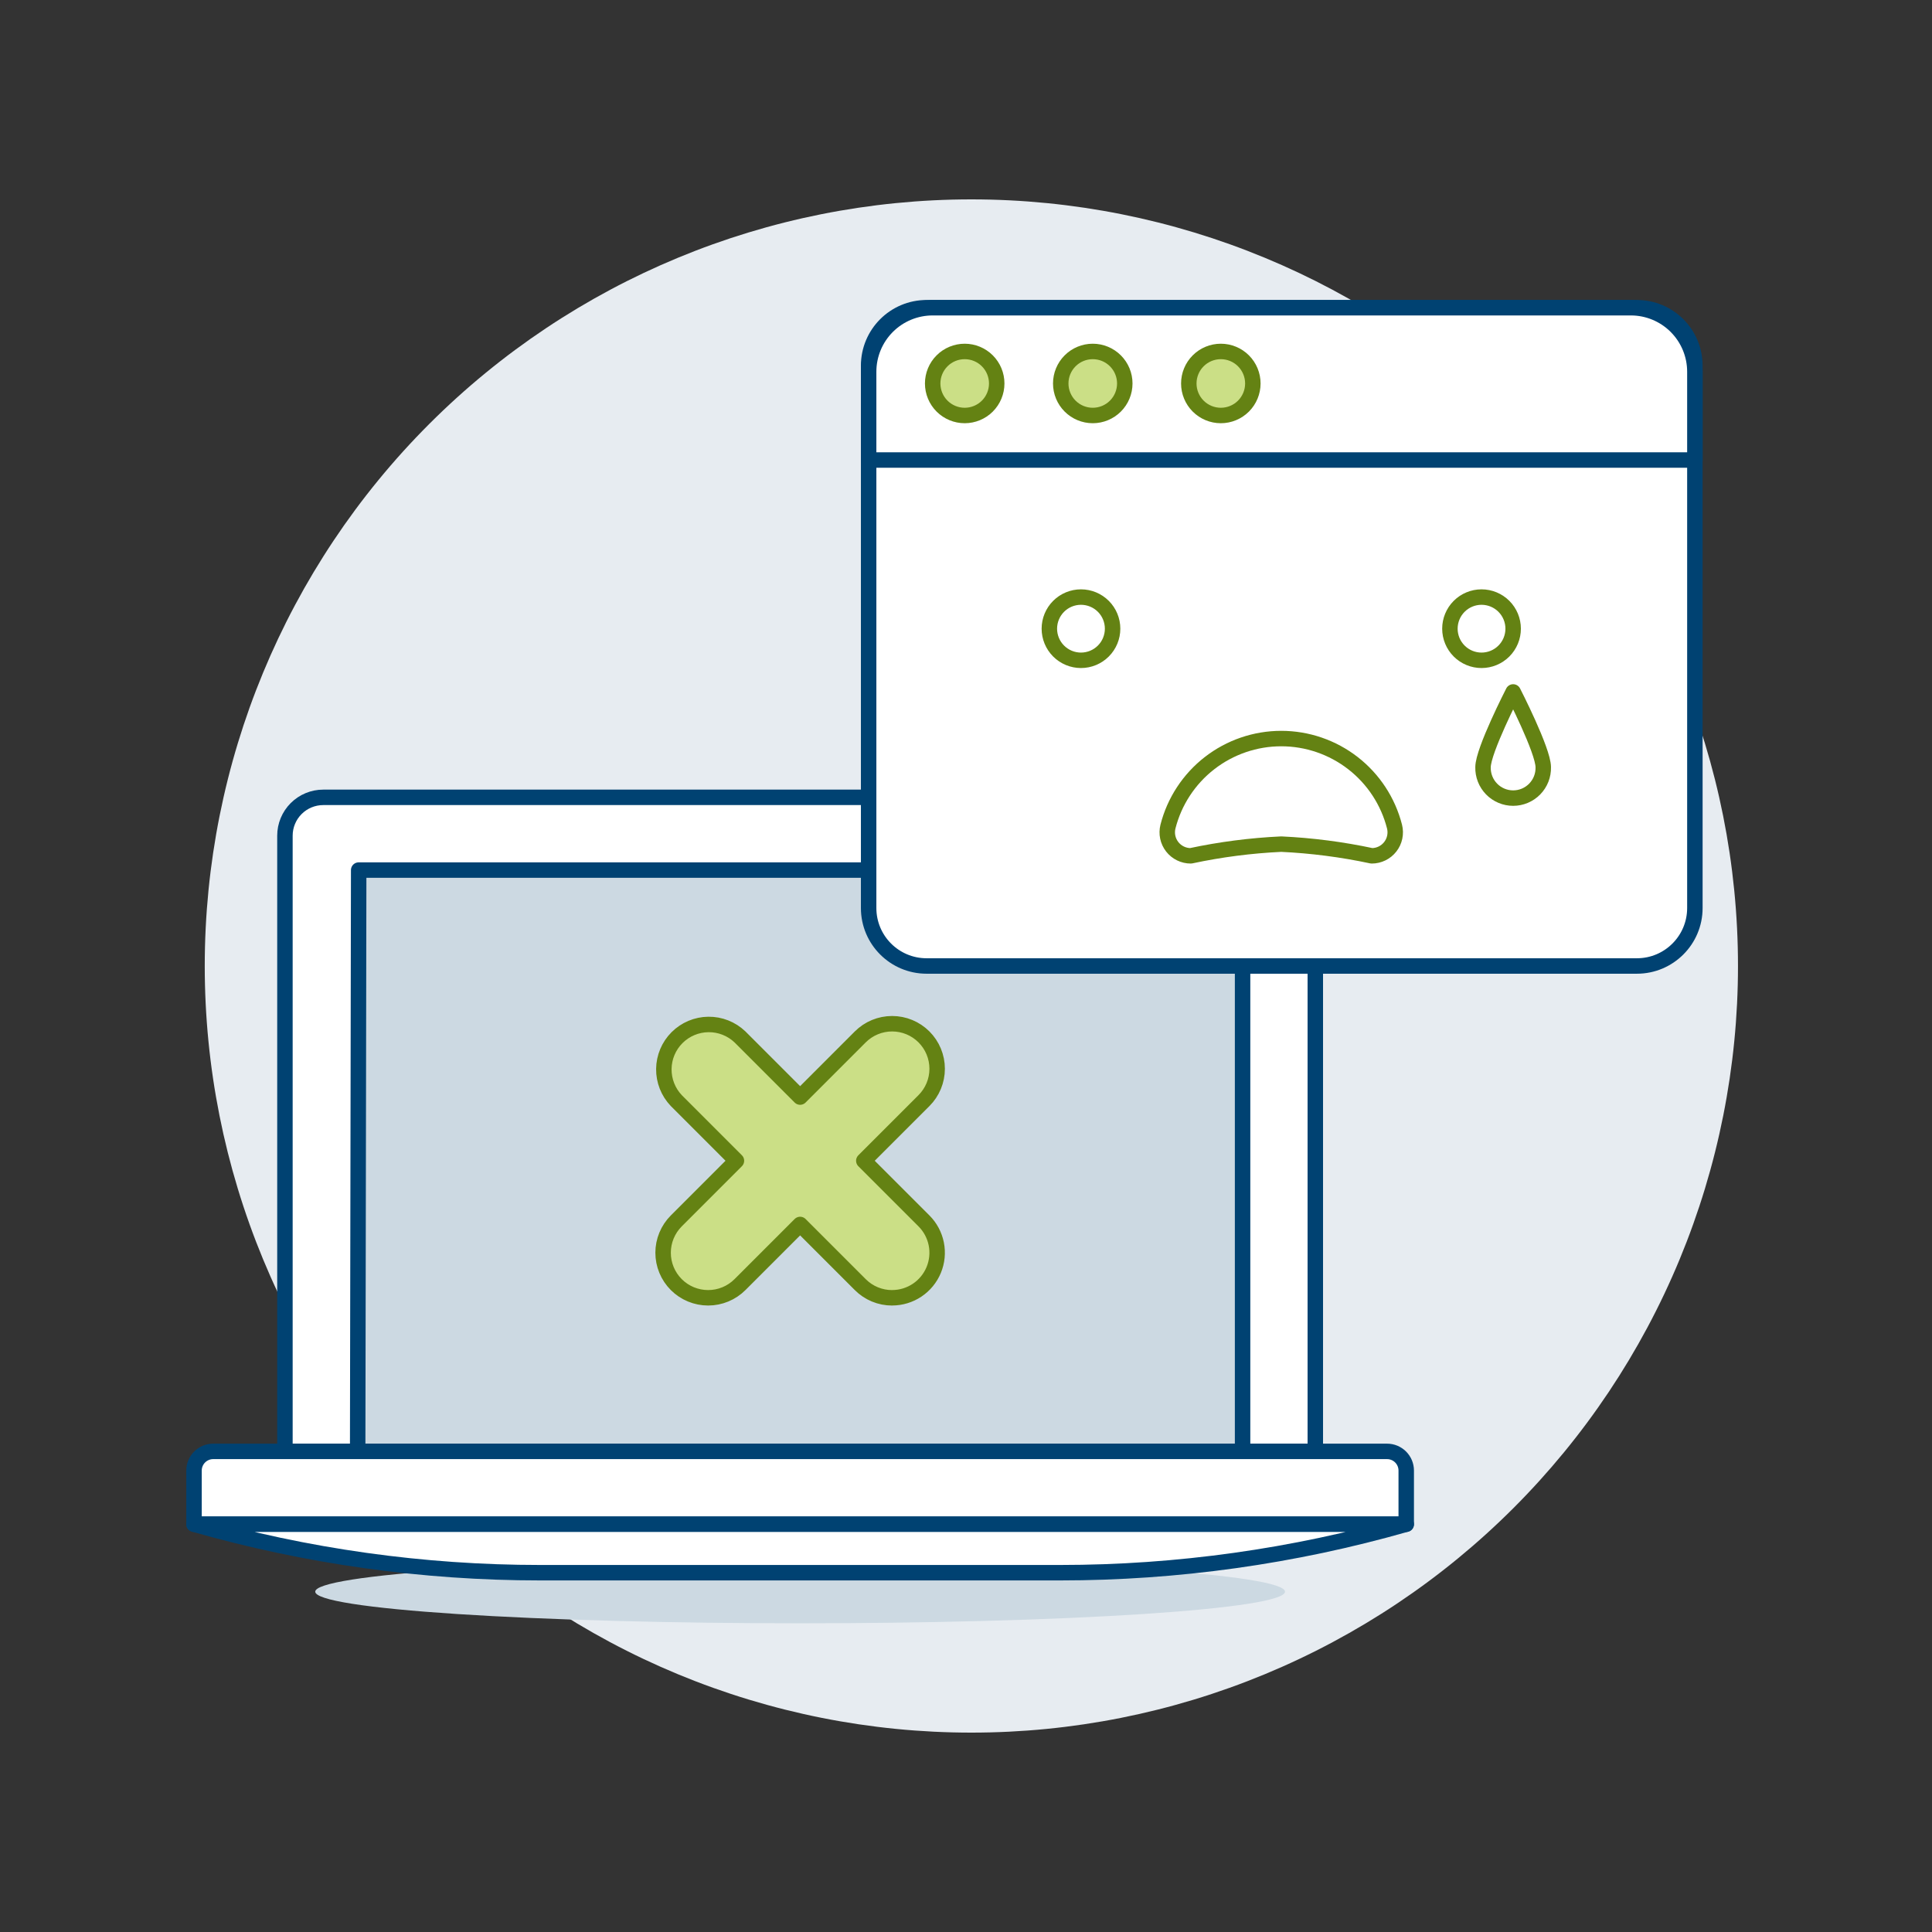
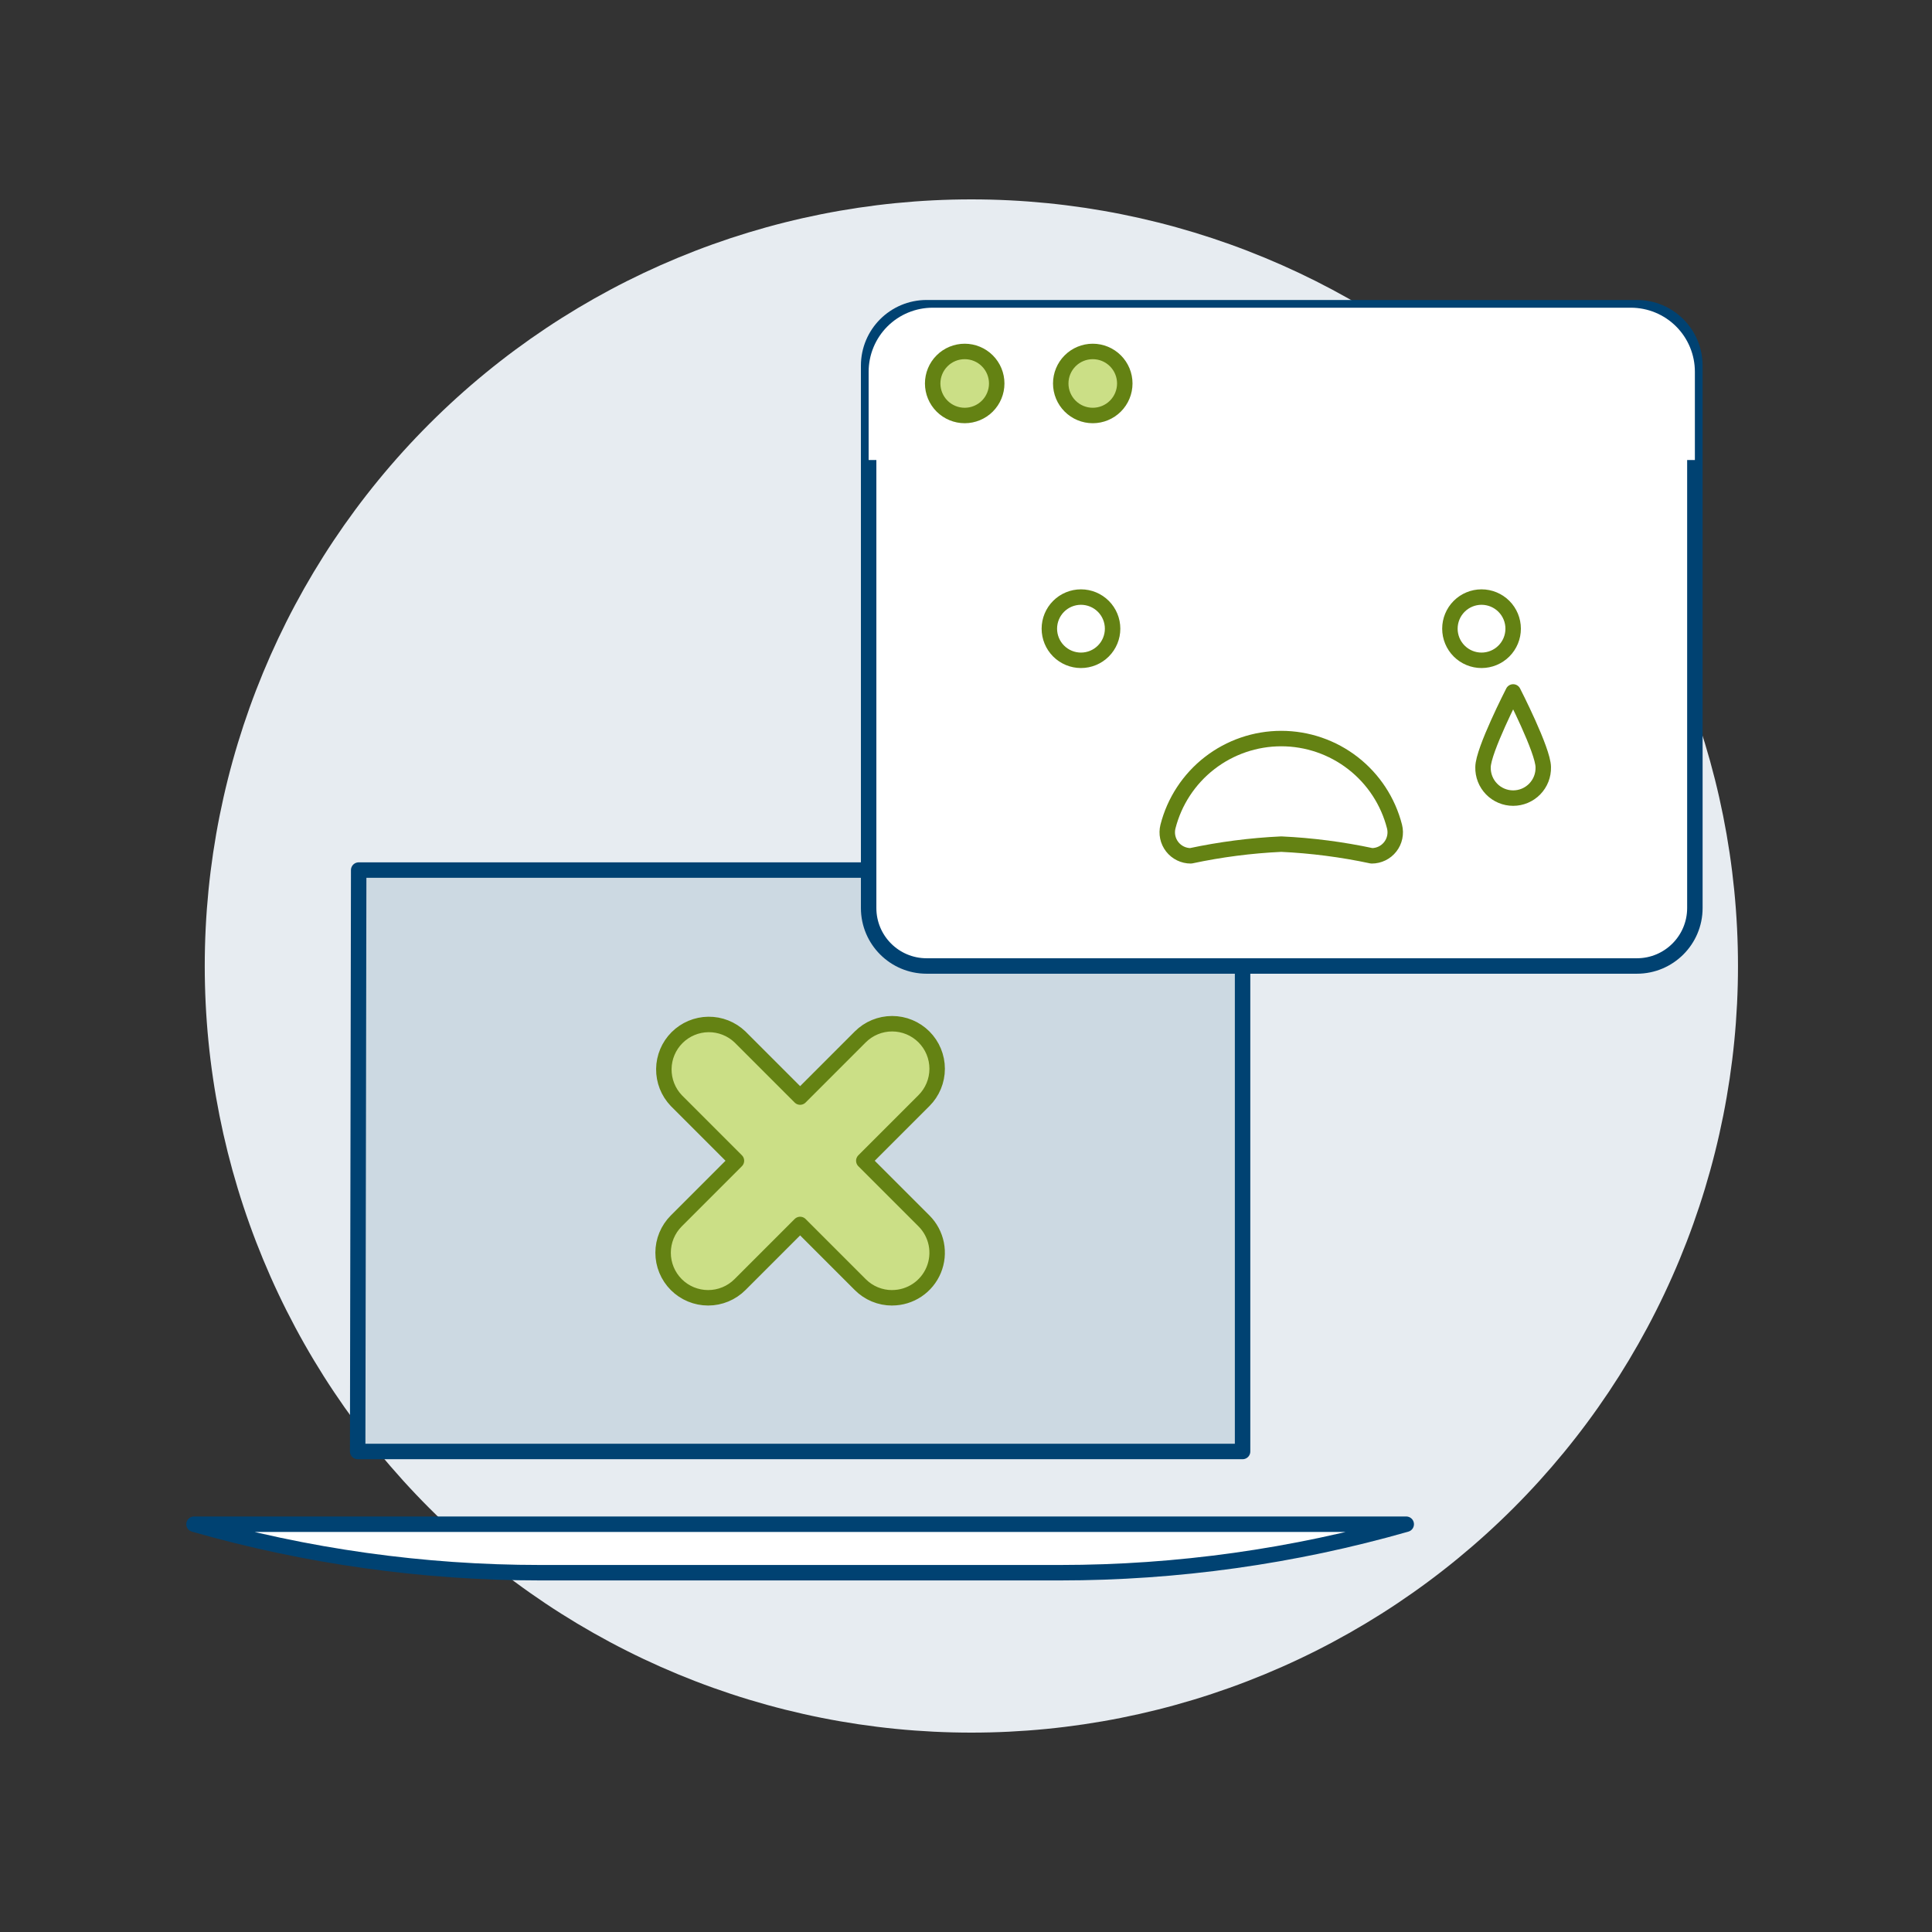
<svg xmlns="http://www.w3.org/2000/svg" width="500" height="500" viewBox="0 0 500 500" fill="none">
  <rect x="0" y="0" width="500" height="500" fill="#333333" stroke="none" />
  <g id="Web-Error--Streamline-Ux">
    <path id="Vector" d="M52.989 250C52.989 276.054 58.121 301.853 68.092 325.924C78.062 349.995 92.676 371.866 111.099 390.29C129.522 408.713 151.394 423.327 175.465 433.297C199.536 443.268 225.335 448.4 251.389 448.4C277.444 448.4 303.243 443.268 327.314 433.297C351.385 423.327 373.256 408.713 391.679 390.29C410.102 371.866 424.716 349.995 434.687 325.924C444.657 301.853 449.789 276.054 449.789 250C449.789 197.381 428.886 146.917 391.679 109.71C354.472 72.502 304.008 51.6 251.389 51.6C198.77 51.6 148.306 72.502 111.099 109.71C73.892 146.917 52.989 197.381 52.989 250Z" fill="#E7ECF1" />
-     <path id="Vector_2" d="M330.481 206.352H83.661C81.03 206.352 78.507 207.397 76.647 209.257C74.786 211.117 73.741 213.641 73.741 216.272V375.641H340.401V216.272C340.401 213.641 339.356 211.117 337.495 209.257C335.635 207.397 333.112 206.352 330.481 206.352Z" fill="white" stroke="#004272" stroke-width="4" stroke-linecap="round" stroke-linejoin="round" />
    <path id="Vector_3" d="M321.578 225.176H92.827L92.564 375.642H321.578V225.176Z" fill="#CCD9E2" />
    <path id="Vector_4" d="M321.578 225.176H92.827L92.564 375.642H321.578V225.176Z" stroke="#004272" stroke-width="4" stroke-linecap="round" stroke-linejoin="round" />
-     <path id="Vector_5" d="M81.583 411.924C81.583 412.999 84.829 414.063 91.135 415.056C97.442 416.049 106.685 416.951 118.338 417.711C129.99 418.471 143.824 419.074 159.049 419.485C174.274 419.897 190.592 420.108 207.071 420.108C223.55 420.108 239.868 419.897 255.093 419.485C270.318 419.074 284.152 418.471 295.804 417.711C307.457 416.951 316.7 416.049 323.007 415.056C329.313 414.063 332.559 412.999 332.559 411.924C332.559 409.754 319.338 407.672 295.804 406.137C272.271 404.602 240.352 403.74 207.071 403.74C173.79 403.74 141.871 404.602 118.338 406.137C94.804 407.672 81.583 409.754 81.583 411.924Z" fill="#CCD9E2" />
-     <path id="Vector_6" d="M363.931 394.465H50.211V380.577C50.211 379.262 50.733 378 51.664 377.07C52.594 376.14 53.855 375.617 55.171 375.617H358.971C360.286 375.617 361.548 376.14 362.478 377.07C363.408 378 363.931 379.262 363.931 380.577V394.465Z" fill="white" stroke="#004272" stroke-width="4" stroke-linecap="round" stroke-linejoin="round" />
    <path id="Vector_7" d="M363.931 394.465C334.793 402.791 304.637 407.015 274.334 407.014H139.808C109.505 407.015 79.349 402.791 50.211 394.465H363.931Z" fill="white" stroke="#004272" stroke-width="4" stroke-linecap="round" stroke-linejoin="round" />
    <path id="Vector_8" d="M230.879 335.873C229.348 335.876 227.831 335.575 226.416 334.989C225.001 334.402 223.716 333.541 222.636 332.456L207.071 316.891L191.507 332.456C190.424 333.538 189.139 334.396 187.725 334.982C186.31 335.568 184.795 335.869 183.264 335.869C181.733 335.868 180.218 335.567 178.803 334.981C177.389 334.395 176.104 333.536 175.022 332.453C173.94 331.371 173.082 330.086 172.496 328.671C171.91 327.257 171.609 325.741 171.609 324.211C171.61 322.68 171.911 321.164 172.497 319.75C173.083 318.336 173.942 317.051 175.025 315.969L190.589 300.399L175.025 284.83C172.923 282.627 171.767 279.69 171.803 276.646C171.838 273.602 173.064 270.692 175.217 268.54C177.37 266.388 180.28 265.163 183.324 265.128C186.368 265.093 189.305 266.251 191.507 268.353L207.071 283.922L222.636 268.353C223.718 267.27 225.003 266.411 226.417 265.825C227.831 265.239 229.347 264.938 230.877 264.938C232.408 264.937 233.924 265.239 235.338 265.824C236.753 266.41 238.038 267.268 239.12 268.35C240.203 269.433 241.062 270.717 241.648 272.132C242.234 273.546 242.535 275.061 242.536 276.592C242.536 278.123 242.235 279.639 241.649 281.053C241.063 282.467 240.205 283.752 239.123 284.835L223.553 300.404L239.123 315.969C240.752 317.599 241.861 319.676 242.31 321.937C242.759 324.197 242.528 326.54 241.645 328.669C240.763 330.798 239.269 332.618 237.353 333.899C235.437 335.179 233.184 335.863 230.879 335.863V335.873Z" fill="#CBDF86" stroke="#648213" stroke-width="4" stroke-linecap="round" stroke-linejoin="round" />
    <path id="Vector_9" d="M224.803 94.635C224.803 86.35 231.518 79.635 239.803 79.635H423.633C431.918 79.635 438.633 86.35 438.633 94.635V234.996C438.633 243.28 431.918 249.996 423.633 249.996H239.803C231.518 249.996 224.803 243.28 224.803 234.996V94.635Z" fill="white" />
    <path id="Vector_10" d="M224.803 94.635C224.803 86.35 231.518 79.635 239.803 79.635H423.633C431.918 79.635 438.633 86.35 438.633 94.635V234.996C438.633 243.28 431.918 249.996 423.633 249.996H239.803C231.518 249.996 224.803 243.28 224.803 234.996V94.635Z" stroke="#004272" stroke-width="4" stroke-linejoin="round" />
    <path id="Vector_11" d="M422.062 79.635H241.374C239.197 79.635 237.042 80.064 235.031 80.897C233.021 81.73 231.193 82.951 229.655 84.49C228.116 86.029 226.895 87.857 226.063 89.868C225.23 91.879 224.802 94.034 224.803 96.211V119.057H438.633V96.211C438.634 94.034 438.206 91.879 437.373 89.868C436.541 87.857 435.32 86.029 433.781 84.49C432.243 82.951 430.416 81.73 428.405 80.897C426.394 80.064 424.239 79.635 422.062 79.635Z" fill="white" />
-     <path id="Vector_12" d="M422.062 79.635H241.374C236.979 79.635 232.764 81.381 229.656 84.488C226.549 87.596 224.803 91.811 224.803 96.206V119.057H438.633V96.206C438.633 91.811 436.887 87.596 433.78 84.488C430.672 81.381 426.457 79.635 422.062 79.635Z" stroke="#004272" stroke-width="4" stroke-linejoin="round" />
    <path id="Vector_13" d="M241.375 99.241C241.375 101.439 242.248 103.548 243.803 105.102C245.357 106.656 247.465 107.529 249.663 107.529C251.861 107.529 253.969 106.656 255.524 105.102C257.078 103.548 257.951 101.439 257.951 99.241C257.951 97.043 257.078 94.935 255.524 93.381C253.969 91.826 251.861 90.953 249.663 90.953C247.465 90.953 245.357 91.826 243.803 93.381C242.248 94.935 241.375 97.043 241.375 99.241Z" fill="#CBDF86" stroke="#648213" stroke-width="4" stroke-linejoin="round" />
    <path id="Vector_14" d="M274.518 99.241C274.518 101.439 275.391 103.548 276.945 105.102C278.499 106.656 280.608 107.529 282.806 107.529C285.004 107.529 287.112 106.656 288.666 105.102C290.221 103.548 291.094 101.439 291.094 99.241C291.094 97.043 290.221 94.935 288.666 93.381C287.112 91.826 285.004 90.953 282.806 90.953C280.608 90.953 278.499 91.826 276.945 93.381C275.391 94.935 274.518 97.043 274.518 99.241Z" fill="#CBDF86" stroke="#648213" stroke-width="4" stroke-linejoin="round" />
-     <path id="Vector_15" d="M307.66 99.241C307.66 101.439 308.533 103.548 310.088 105.102C311.642 106.656 313.75 107.529 315.948 107.529C318.146 107.529 320.255 106.656 321.809 105.102C323.363 103.548 324.236 101.439 324.236 99.241C324.236 97.043 323.363 94.935 321.809 93.381C320.255 91.826 318.146 90.953 315.948 90.953C313.75 90.953 311.642 91.826 310.088 93.381C308.533 94.935 307.66 97.043 307.66 99.241Z" fill="#CBDF86" stroke="#648213" stroke-width="4" stroke-linejoin="round" />
    <path id="Vector_16" d="M271.571 162.704C271.571 164.874 272.434 166.956 273.968 168.49C275.503 170.025 277.585 170.888 279.755 170.888C281.926 170.888 284.007 170.025 285.542 168.49C287.077 166.956 287.939 164.874 287.939 162.704C287.939 160.533 287.077 158.451 285.542 156.917C284.007 155.382 281.926 154.52 279.755 154.52C277.585 154.52 275.503 155.382 273.968 156.917C272.434 158.451 271.571 160.533 271.571 162.704Z" fill="white" stroke="#648213" stroke-width="4" />
    <path id="Vector_17" d="M375.235 162.704C375.235 164.874 376.098 166.956 377.632 168.49C379.167 170.025 381.249 170.888 383.419 170.888C385.59 170.888 387.672 170.025 389.206 168.49C390.741 166.956 391.603 164.874 391.603 162.704C391.603 160.533 390.741 158.451 389.206 156.917C387.672 155.382 385.59 154.52 383.419 154.52C381.249 154.52 379.167 155.382 377.632 156.917C376.098 158.451 375.235 160.533 375.235 162.704Z" fill="white" stroke="#648213" stroke-width="4" />
    <path id="Vector_18" d="M399.395 198.555C399.422 199.595 399.24 200.63 398.86 201.599C398.48 202.567 397.91 203.45 397.183 204.195C396.457 204.94 395.589 205.532 394.63 205.936C393.671 206.341 392.641 206.549 391.601 206.549C390.56 206.549 389.53 206.341 388.572 205.936C387.613 205.532 386.745 204.94 386.018 204.195C385.292 203.45 384.722 202.567 384.342 201.599C383.962 200.63 383.78 199.595 383.806 198.555C383.806 194.25 391.603 179.072 391.603 179.072C391.603 179.072 399.395 194.25 399.395 198.555Z" fill="white" stroke="#648213" stroke-width="4" stroke-linecap="round" stroke-linejoin="round" />
    <path id="Vector_19" d="M308.166 221.486C307.24 221.486 306.326 221.275 305.494 220.869C304.662 220.462 303.934 219.871 303.365 219.141C302.796 218.41 302.402 217.559 302.212 216.653C302.021 215.747 302.041 214.809 302.268 213.912C303.931 207.399 307.715 201.625 313.023 197.501C318.332 193.377 324.862 191.139 331.584 191.139C338.306 191.139 344.837 193.377 350.145 197.501C355.454 201.625 359.238 207.399 360.9 213.912C361.128 214.809 361.147 215.747 360.957 216.653C360.767 217.559 360.372 218.41 359.803 219.141C359.235 219.871 358.506 220.462 357.675 220.869C356.843 221.275 355.929 221.486 355.003 221.486C347.293 219.839 339.462 218.827 331.587 218.46C323.71 218.827 315.877 219.839 308.166 221.486Z" fill="white" stroke="#648213" stroke-width="4" stroke-linecap="round" stroke-linejoin="round" />
  </g>
</svg>